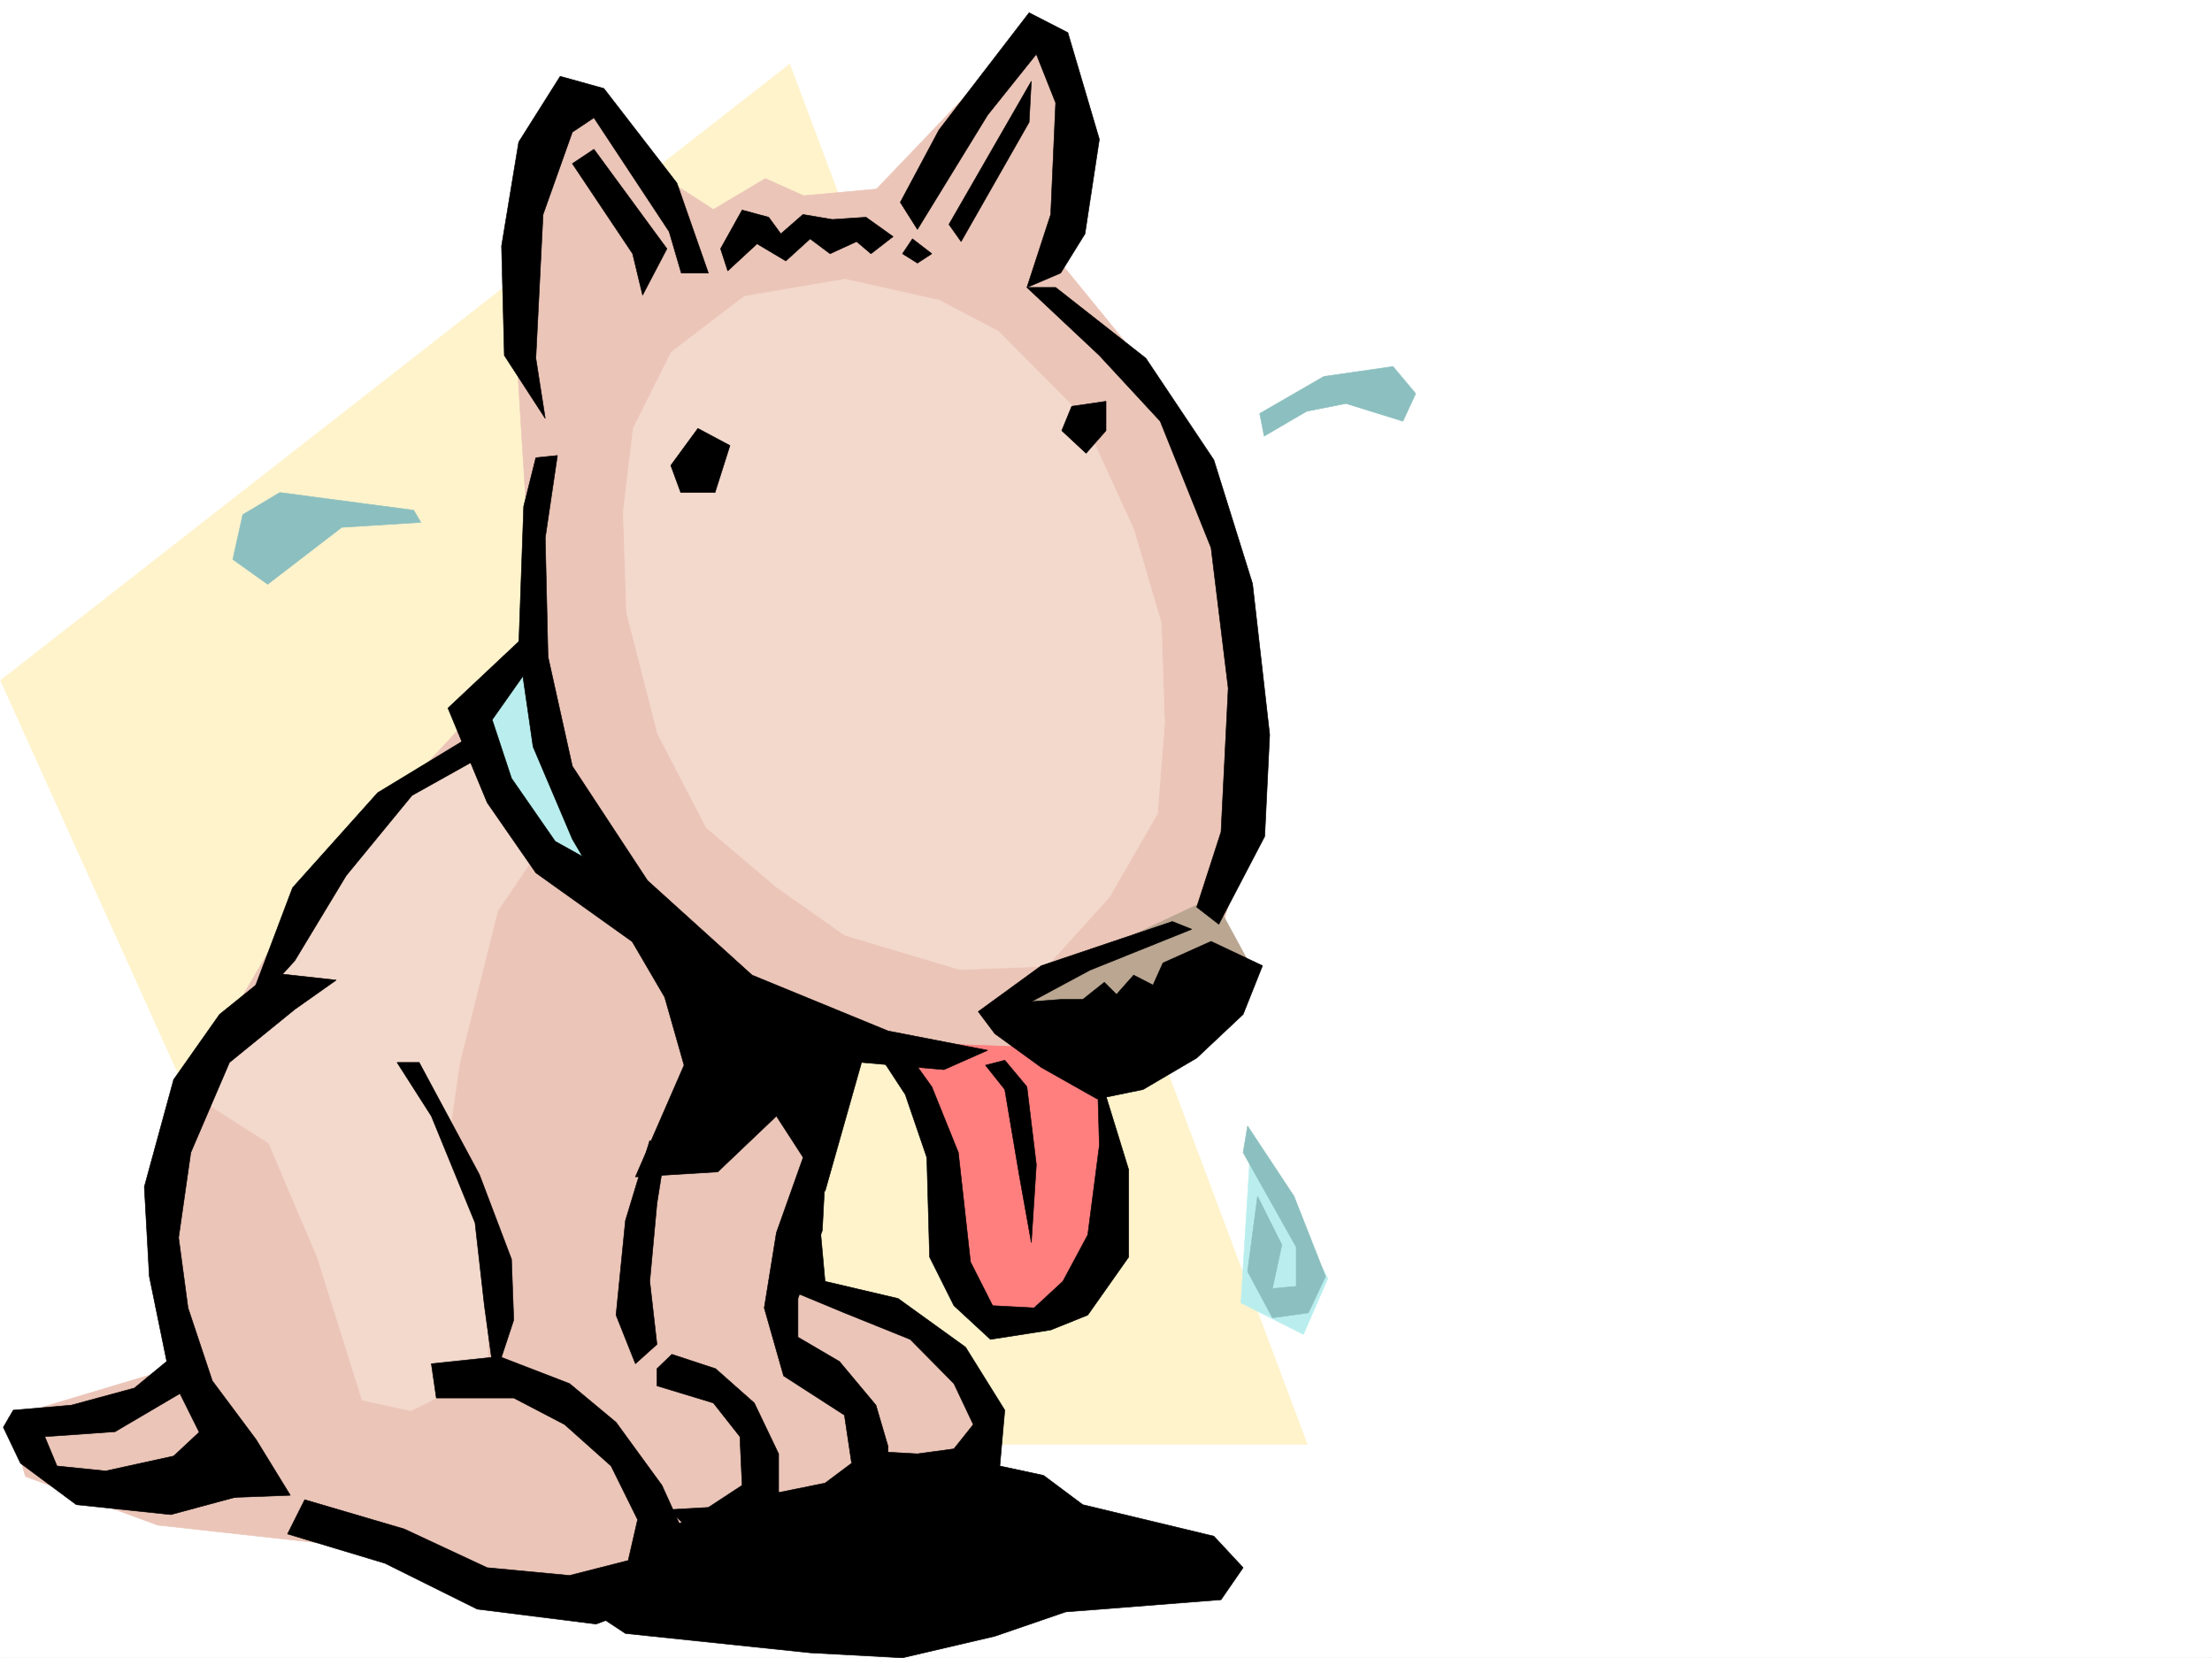
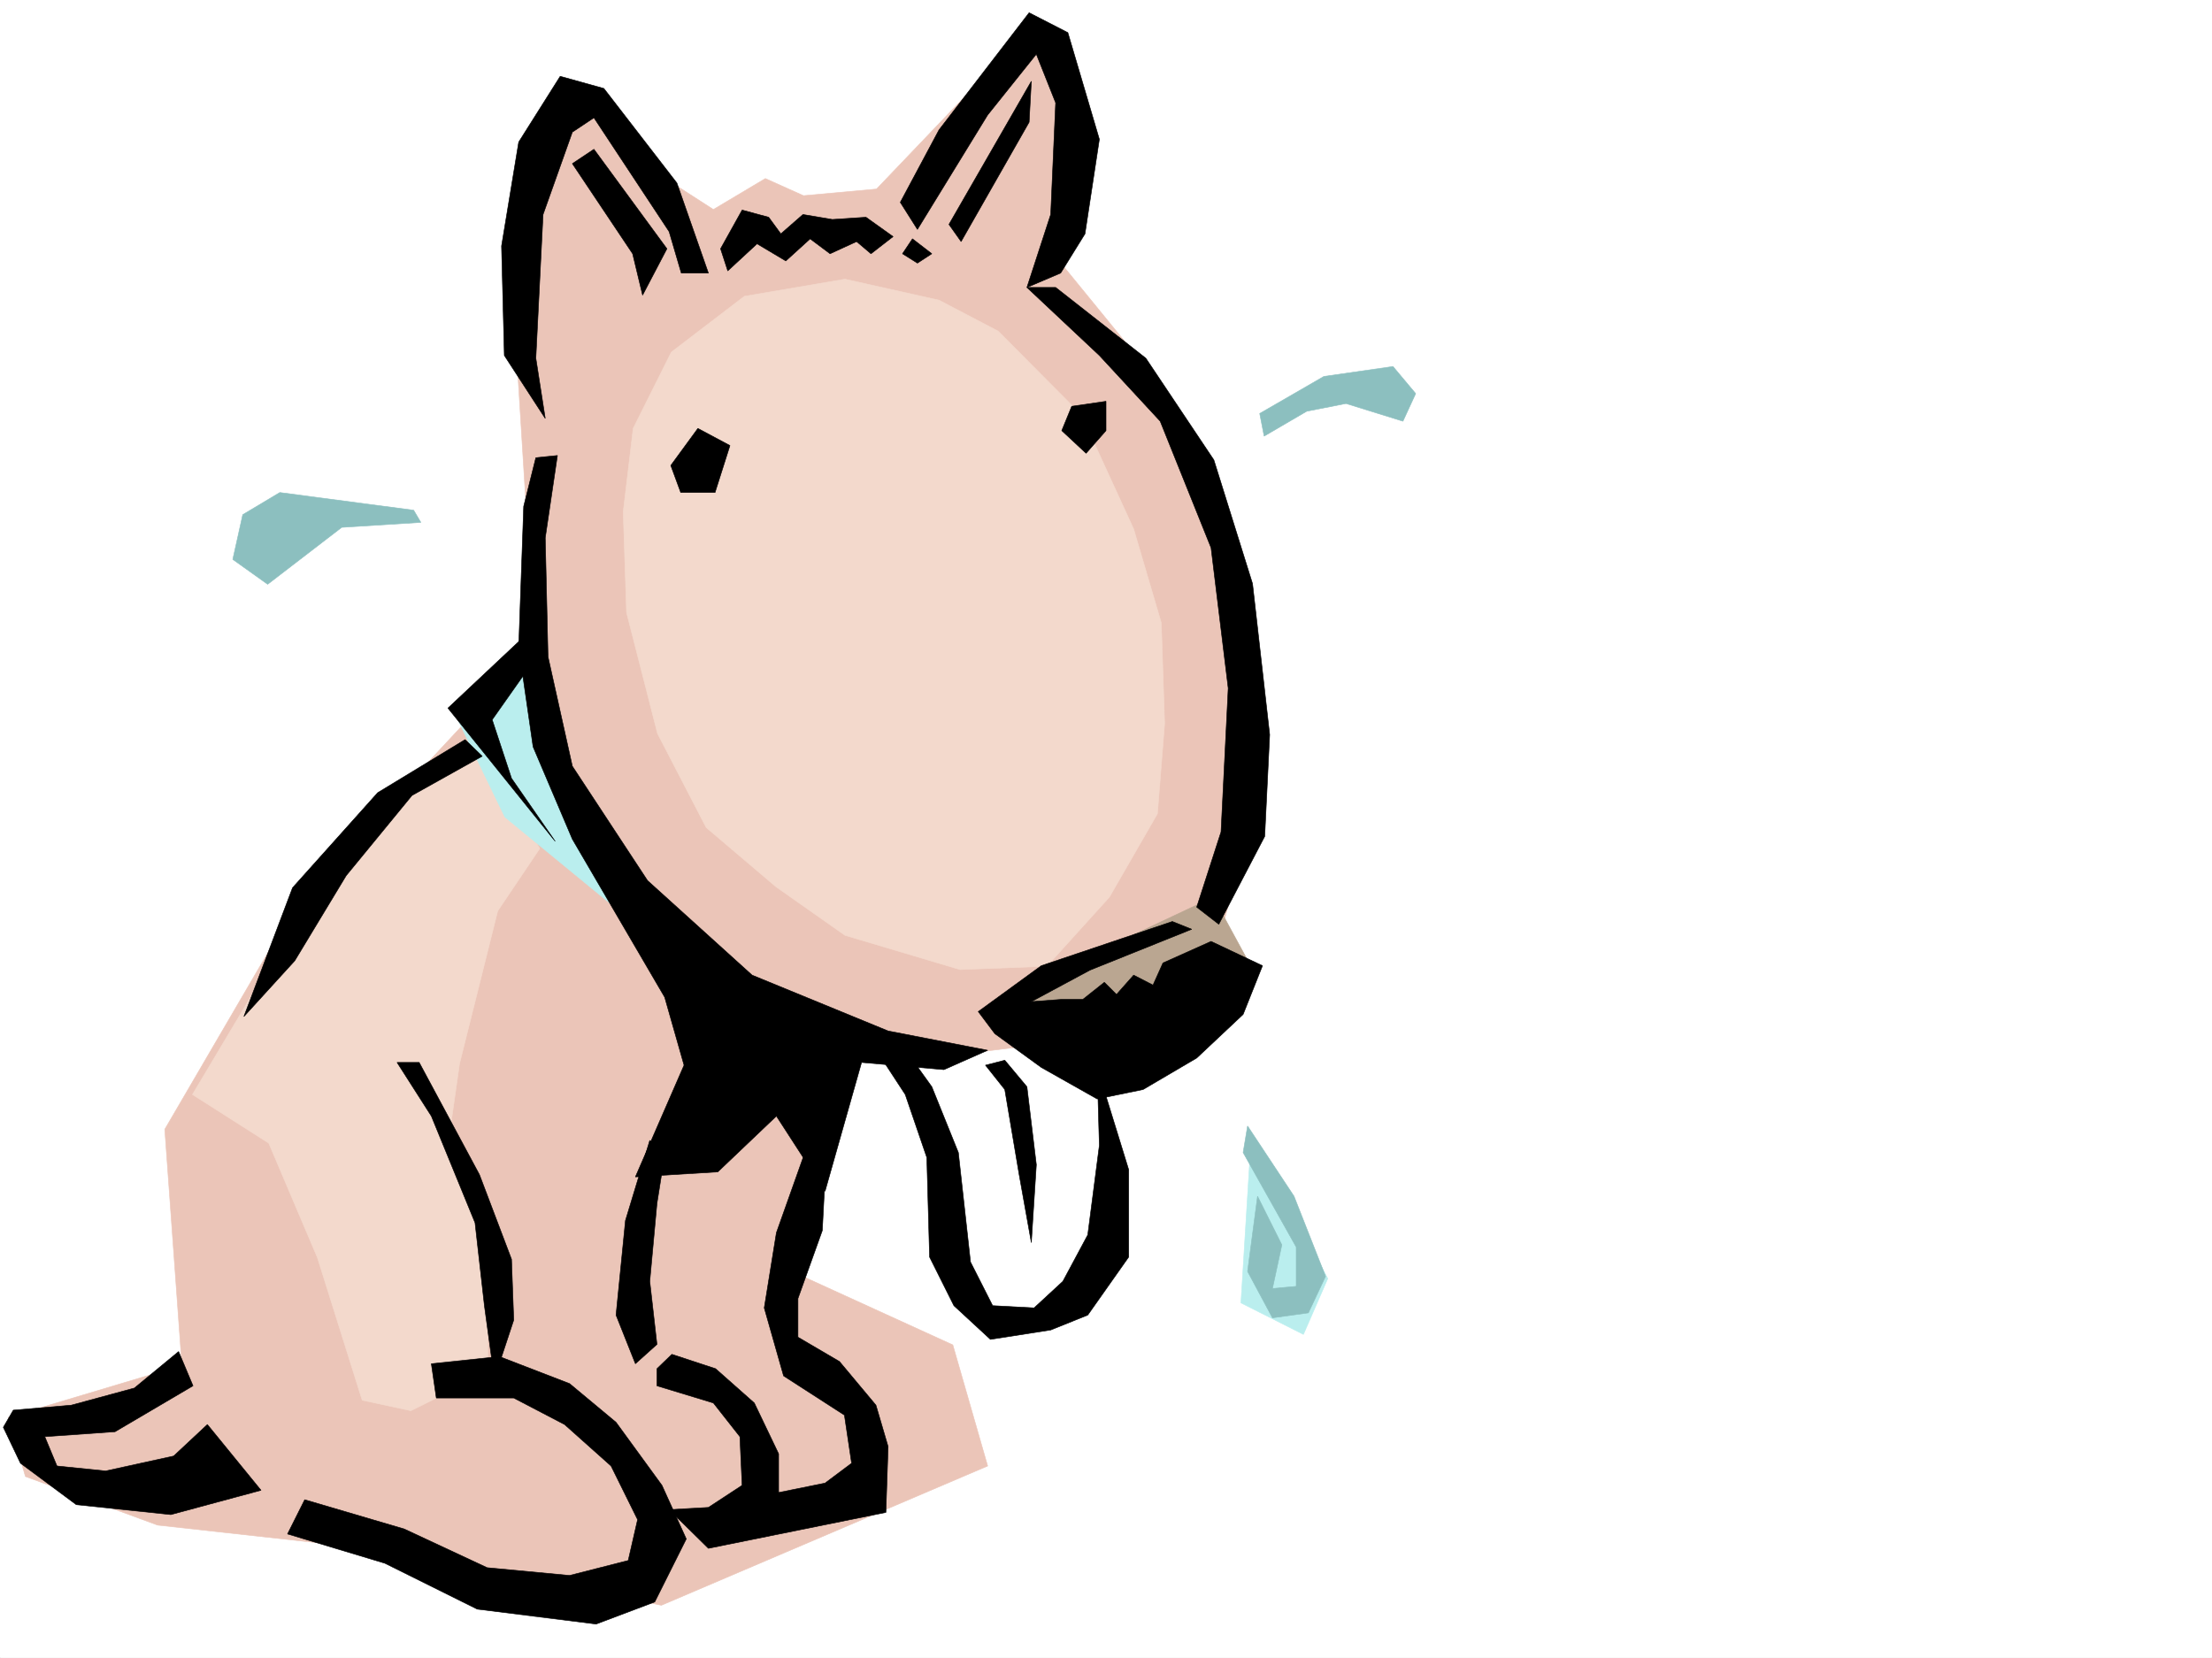
<svg xmlns="http://www.w3.org/2000/svg" width="2997.016" height="2246.668">
  <rect width="100%" height="100%" fill="#333333" stroke="none" />
  <defs>
    <clipPath id="a">
      <path d="M0 0h2997v2244.137H0Zm0 0" />
    </clipPath>
  </defs>
  <path fill="#fff" d="M0 2246.297h2997.016V0H0Zm0 0" />
  <g clip-path="url(#a)" transform="translate(0 2.16)">
    <path fill="#fff" fill-rule="evenodd" stroke="#fff" stroke-linecap="square" stroke-linejoin="bevel" stroke-miterlimit="10" stroke-width=".743" d="M.742 2244.137h2995.531V-2.16H.743Zm0 0" />
  </g>
-   <path fill="#fff3cc" fill-rule="evenodd" stroke="#fff3cc" stroke-linecap="square" stroke-linejoin="bevel" stroke-miterlimit="10" stroke-width=".743" d="M1069.934 86.879.742 922.016 468.301 1957.19h1302.93Zm0 0" />
  <path fill="#ebc5b8" fill-rule="evenodd" stroke="#ebc5b8" stroke-linecap="square" stroke-linejoin="bevel" stroke-miterlimit="10" stroke-width=".743" d="m651.094 956.504-249.496 268.148-178.336 305.567 23.226 319.836-235.265 70.422 23.222 80.152 179.078 65.883 338.688 37.46 343.883 71.16 442.066-188.734-47.195-164.066-216.535-98.844 51.687-296.613zm0 0" />
  <path fill="#baeeee" fill-rule="evenodd" stroke="#baeeee" stroke-linecap="square" stroke-linejoin="bevel" stroke-miterlimit="10" stroke-width=".743" d="m1695.57 1535.457 103.383 197.024-32.96 75.62-84.653-42.699zm0 0" />
  <path fill="#ebc5b8" fill-rule="evenodd" stroke="#ebc5b8" stroke-linecap="square" stroke-linejoin="bevel" stroke-miterlimit="10" stroke-width=".743" d="m698.285 453.168 33.004-239.684 41.953-89.144L886.36 232.176l80.192 51.691 70.422-41.957 51.687 23.227 98.926-8.992 206.758-216.457 51.73 107.874-14.23 202.227 122.851 150.535L1695.57 805.93l-14.23 358.039-61.465 225.449-343.144 41.953L933.55 1319l-197.766-310.844-18.73-253.918Zm0 0" />
  <path fill="#f3d9cc" fill-rule="evenodd" stroke="#f3d9cc" stroke-linecap="square" stroke-linejoin="bevel" stroke-miterlimit="10" stroke-width=".743" d="m731.29 1149.734-56.97 84.653-51.691 206.722-13.488 94.348 51.687 155.07v169.266l-104.121 51.688-65.965-14.231-60.68-193.234-65.925-155.07-103.38-65.883 131.845-220.993 131.144-187.992L642.102 999.2Zm0 0" />
  <path fill="#baa691" fill-rule="evenodd" stroke="#baa691" stroke-linecap="square" stroke-linejoin="bevel" stroke-miterlimit="10" stroke-width=".743" d="m1365.879 1346.723 278.004-131.063 56.183 103.34-262.984 98.14zm0 0" />
-   <path fill="#ff7f7f" fill-rule="evenodd" stroke="#ff7f7f" stroke-linecap="square" stroke-linejoin="bevel" stroke-miterlimit="10" stroke-width=".743" d="m1220.547 1412.645 74.914 329.574 75.66 65.883 131.883-104.086-9.734-281.637zm0 0" />
  <path fill="#baeeee" fill-rule="evenodd" stroke="#baeeee" stroke-linecap="square" stroke-linejoin="bevel" stroke-miterlimit="10" stroke-width=".743" d="m839.164 1234.387-155.11-127.348-65.921-136.305 94.426-94.386zm0 0" />
  <path fill="#f3d9cc" fill-rule="evenodd" stroke="#f3d9cc" stroke-linecap="square" stroke-linejoin="bevel" stroke-miterlimit="10" stroke-width=".743" d="m857.895 580.48 51.687-103.343 98.926-75.657 136.34-23.226 127.386 28.465 80.157 41.953 112.414 113.078 71.16 155.07 37.457 127.309 4.496 136.344-9.734 122.07-65.18 113.117-84.652 93.602-117.653 4.5-155.851-46.414-93.645-65.922-94.387-80.156-65.96-127.348-41.958-164.024-4.496-136.304zm0 0" />
  <path fill="#8cbfbf" fill-rule="evenodd" stroke="#8cbfbf" stroke-linecap="square" stroke-linejoin="bevel" stroke-miterlimit="10" stroke-width=".743" d="m1706.793 560.266 86.918-50.207 93.644-13.45 30.735 36.676-17.242 37.457-77.145-23.969-53.215 10.48-57.71 33.704zm0 0" />
  <path fill-rule="evenodd" stroke="#000" stroke-linecap="square" stroke-linejoin="bevel" stroke-miterlimit="10" stroke-width=".743" d="m1438.566 583.488 13.493-32.96 46.449-6.762v39.722l-26.98 30.696zM908.84 630.684l36.715-50.204 43.441 23.223-20.215 63.656h-46.453zm0 0" />
  <path fill="#8cbfbf" fill-rule="evenodd" stroke="#8cbfbf" stroke-linecap="square" stroke-linejoin="bevel" stroke-miterlimit="10" stroke-width=".743" d="M560.46 691.328 379.114 667.36l-50.203 29.989-13.492 60.644 47.234 33.703 100.371-77.144 107.172-6.723zm0 0" />
  <path fill-rule="evenodd" stroke="#000" stroke-linecap="square" stroke-linejoin="bevel" stroke-miterlimit="10" stroke-width=".743" d="m738.754 566.988-55.441-85.355-3.754-148.305 23.226-140.84 56.223-89.11 59.16 16.462 98.922 128.094 42.7 122.07h-36.716l-16.46-56.149-101.895-154.328L775.469 179l-39.684 111.629-9.777 194.719Zm0 0" />
  <path fill-rule="evenodd" stroke="#000" stroke-linecap="square" stroke-linejoin="bevel" stroke-miterlimit="10" stroke-width=".743" d="m804.719 202.227 98.883 134.816-32.961 62.91-13.493-56.148-81.68-122.11zM976.29 337.043l29.206-52.434 35.973 9.735 16.46 22.484 29.989-26.2 39.727 6.727 45.668-3.011 36.714 26.238-29.949 23.223-19.473-16.5-35.972 16.5-26.977-20.215-32.965 29.953-38.98-23.227-39.688 36.715zm259.976-13.453-13.493 20.215 20.254 12.71 19.473-12.71zm49.461-19.508 111.628-193.977-3.011 55.446-92.157 161.754zm0 0" />
  <path fill-rule="evenodd" stroke="#000" stroke-linecap="square" stroke-linejoin="bevel" stroke-miterlimit="10" stroke-width=".743" d="m1219.8 274.129 52.434-98.102 122.11-158.785 52.472 26.942 42.7 144.55-19.473 128.094-32.961 53.176-45.707 19.473 32.219-98.848 6.722-151.316-26.195-65.922-65.96 82.421-95.134 155.032zm0 0" />
  <path fill-rule="evenodd" stroke="#000" stroke-linecap="square" stroke-linejoin="bevel" stroke-miterlimit="10" stroke-width=".743" d="m1430.316 389.477 122.149 95.87 92.16 137.829 52.434 167.777 23.222 204.492-6.722 137.828-62.211 119.063-29.95-23.188 32.961-101.894 9.739-194.719-23.227-190.262-68.934-171.53-82.421-89.11-98.141-92.156zM755.254 617.195l-16.5 111.59 3.754 161.055 32.96 148.304 101.895 155.032 141.621 128.09 184.317 75.66 134.86 26.195-59.2 26.238-111.629-9.777-49.465 174.543-65.922-101.856-79.41 75.622-111.633 6.765 65.926-151.32-26.238-92.117-125.121-214.23-53.176-125.083-19.508-134.816 6.762-191.004 16.46-65.922zm-125.117 384.977-118.395 71.906-115.387 128.832-65.921 174.504 68.933-75.617 69.676-115.348 89.148-108.617 95.168-53.176zm0 0" />
-   <path fill-rule="evenodd" stroke="#000" stroke-linecap="square" stroke-linejoin="bevel" stroke-miterlimit="10" stroke-width=".743" d="M719.285 853.867 606.91 959.477l53.176 128.09 65.922 95.128 194.094 138.57-101.934-144.55L752.246 1140l-59.2-85.394-26.194-79.376 55.441-78.668zm470.528 573.008 36.714 56.188 29.207 85.355 3.754 134.856 32.961 65.882 49.461 45.711 81.684-12.746 50.203-20.215 55.441-78.632v-118.356l-42.734-138.57 3.012 105.609-15.72 121.328-33.741 62.91-38.946 35.973-56.187-3.012-29.988-59.156-16.461-148.309-35.973-89.144-39.727-55.406zm0 0" />
+   <path fill-rule="evenodd" stroke="#000" stroke-linecap="square" stroke-linejoin="bevel" stroke-miterlimit="10" stroke-width=".743" d="M719.285 853.867 606.91 959.477L752.246 1140l-59.2-85.394-26.194-79.376 55.441-78.668zm470.528 573.008 36.714 56.188 29.207 85.355 3.754 134.856 32.961 65.882 49.461 45.711 81.684-12.746 50.203-20.215 55.441-78.632v-118.356l-42.734-138.57 3.012 105.609-15.72 121.328-33.741 62.91-38.946 35.973-56.187-3.012-29.988-59.156-16.461-148.309-35.973-89.144-39.727-55.406zm0 0" />
  <path fill-rule="evenodd" stroke="#000" stroke-linecap="square" stroke-linejoin="bevel" stroke-miterlimit="10" stroke-width=".743" d="m1361.383 1436.613 29.992 35.934 12.746 105.61-6.766 105.605-16.5-92.117-19.472-115.344-26.195-32.965zm0 0" />
  <path fill="#8cbfbf" fill-rule="evenodd" stroke="#8cbfbf" stroke-linecap="square" stroke-linejoin="bevel" stroke-miterlimit="10" stroke-width=".743" d="m1690.332 1525.723 62.91 95.129 42.739 108.62-23.266 49.423-48.68 6.761-33.703-62.91 13.488-101.894 32.961 65.921-12.746 59.16 32.219-2.972v-53.176l-71.941-128.094zm0 0" />
  <path fill-rule="evenodd" stroke="#000" stroke-linecap="square" stroke-linejoin="bevel" stroke-miterlimit="10" stroke-width=".743" d="m1588.398 1248.621-177.554 59.898-85.434 62.172 22.484 29.95 62.95 45.707 75.66 42.699 62.207-12.746 72.687-42.7 62.915-59.16 26.234-65.921-69.676-32.961-65.18 29.207-13.488 29.992-26.238-13.492-23.227 26.199-16.46-16.461-29.247 23.227h-29.949l-39.727 2.968 79.415-42.695 137.863-55.406zM880.375 1545.23l-32.96 108.582-12.747 128.094 26.234 65.922 29.211-26.238-9.738-85.395 9.738-105.61 10.477-65.882zm-312.449-105.648 81.68 152.063 43.44 114.601 3.013 82.383-26.239 79.414-13.488-98.887-12.707-112.332-59.2-144.555-46.448-72.687zm342.402 395.5 59.195 19.469 52.473 46.453 32.961 68.894v52.434l62.91-12.75 35.973-26.938-9.734-65.18-82.422-53.175-26.2-92.121 16.461-101.855 72.688-204.493-10.477 201.48-33.004 92.122v52.434l56.227 32.96 49.422 59.16 16.5 56.184-3.008 89.149-240.504 48.68-53.176-52.434 53.176-3.008 45.707-29.953-3.012-65.922-35.933-45.668-76.438-23.227v-23.226zm0 0" />
  <path fill-rule="evenodd" stroke="#000" stroke-linecap="square" stroke-linejoin="bevel" stroke-miterlimit="10" stroke-width=".743" d="m584.426 1847.828 92.16-9.738 95.129 36.676 62.953 52.433 62.207 85.395 32.96 72.648-42.733 85.395-79.415 29.949-161.09-20.215-125.12-62.168-131.883-39.687 23.261-46.45 134.856 39.688 112.375 52.433 111.629 10.516 79.453-20.254 12.707-55.402-35.934-72.649-62.949-56.187-68.933-35.973H591.152Zm0 0" />
-   <path fill-rule="evenodd" stroke="#000" stroke-linecap="square" stroke-linejoin="bevel" stroke-miterlimit="10" stroke-width=".743" d="m1104.418 1587.89 13.45 148.305 98.925 23.227 91.414 65.922 53.176 85.394-6.723 75.66 59.195 12.708 53.176 39.726 177.594 42.656 39.688 42.7-29.954 43.437-210.554 16.5-95.91 32.96-125.122 29.212-125.117-6.766-250.242-26.199-39.727-26.234 82.426-108.582 49.461-23.223 224.004-42.7 26.234-45.667 53.215 2.972 49.422-6.726 26.238-32.961-26.238-55.445-59.195-59.899-89.148-35.973-79.415-32.96zm-648.863-259.898-88.407-9.734-69.675 56.183-62.207 88.368-39.727 145.335 6.766 121.329 26.234 128.09 85.395 171.53 79.414-3.011-46.453-75.656-59.196-79.375-32.96-98.883-12.75-95.129 16.5-115.348 52.433-122.109 88.445-71.902zm0 0" />
  <path fill-rule="evenodd" stroke="#000" stroke-linecap="square" stroke-linejoin="bevel" stroke-miterlimit="10" stroke-width=".743" d="m280.973 1930.21-45.707 42.696-92.16 20.215-65.922-6.723-16.5-39.726 95.168-6.727 105.648-62.168-19.512-46.449-59.937 49.461-85.395 23.188-78.672 6.761-13.488 23.227 23.227 48.68 75.656 56.187 128.133 13.45 122.148-32.962zm0 0" />
</svg>